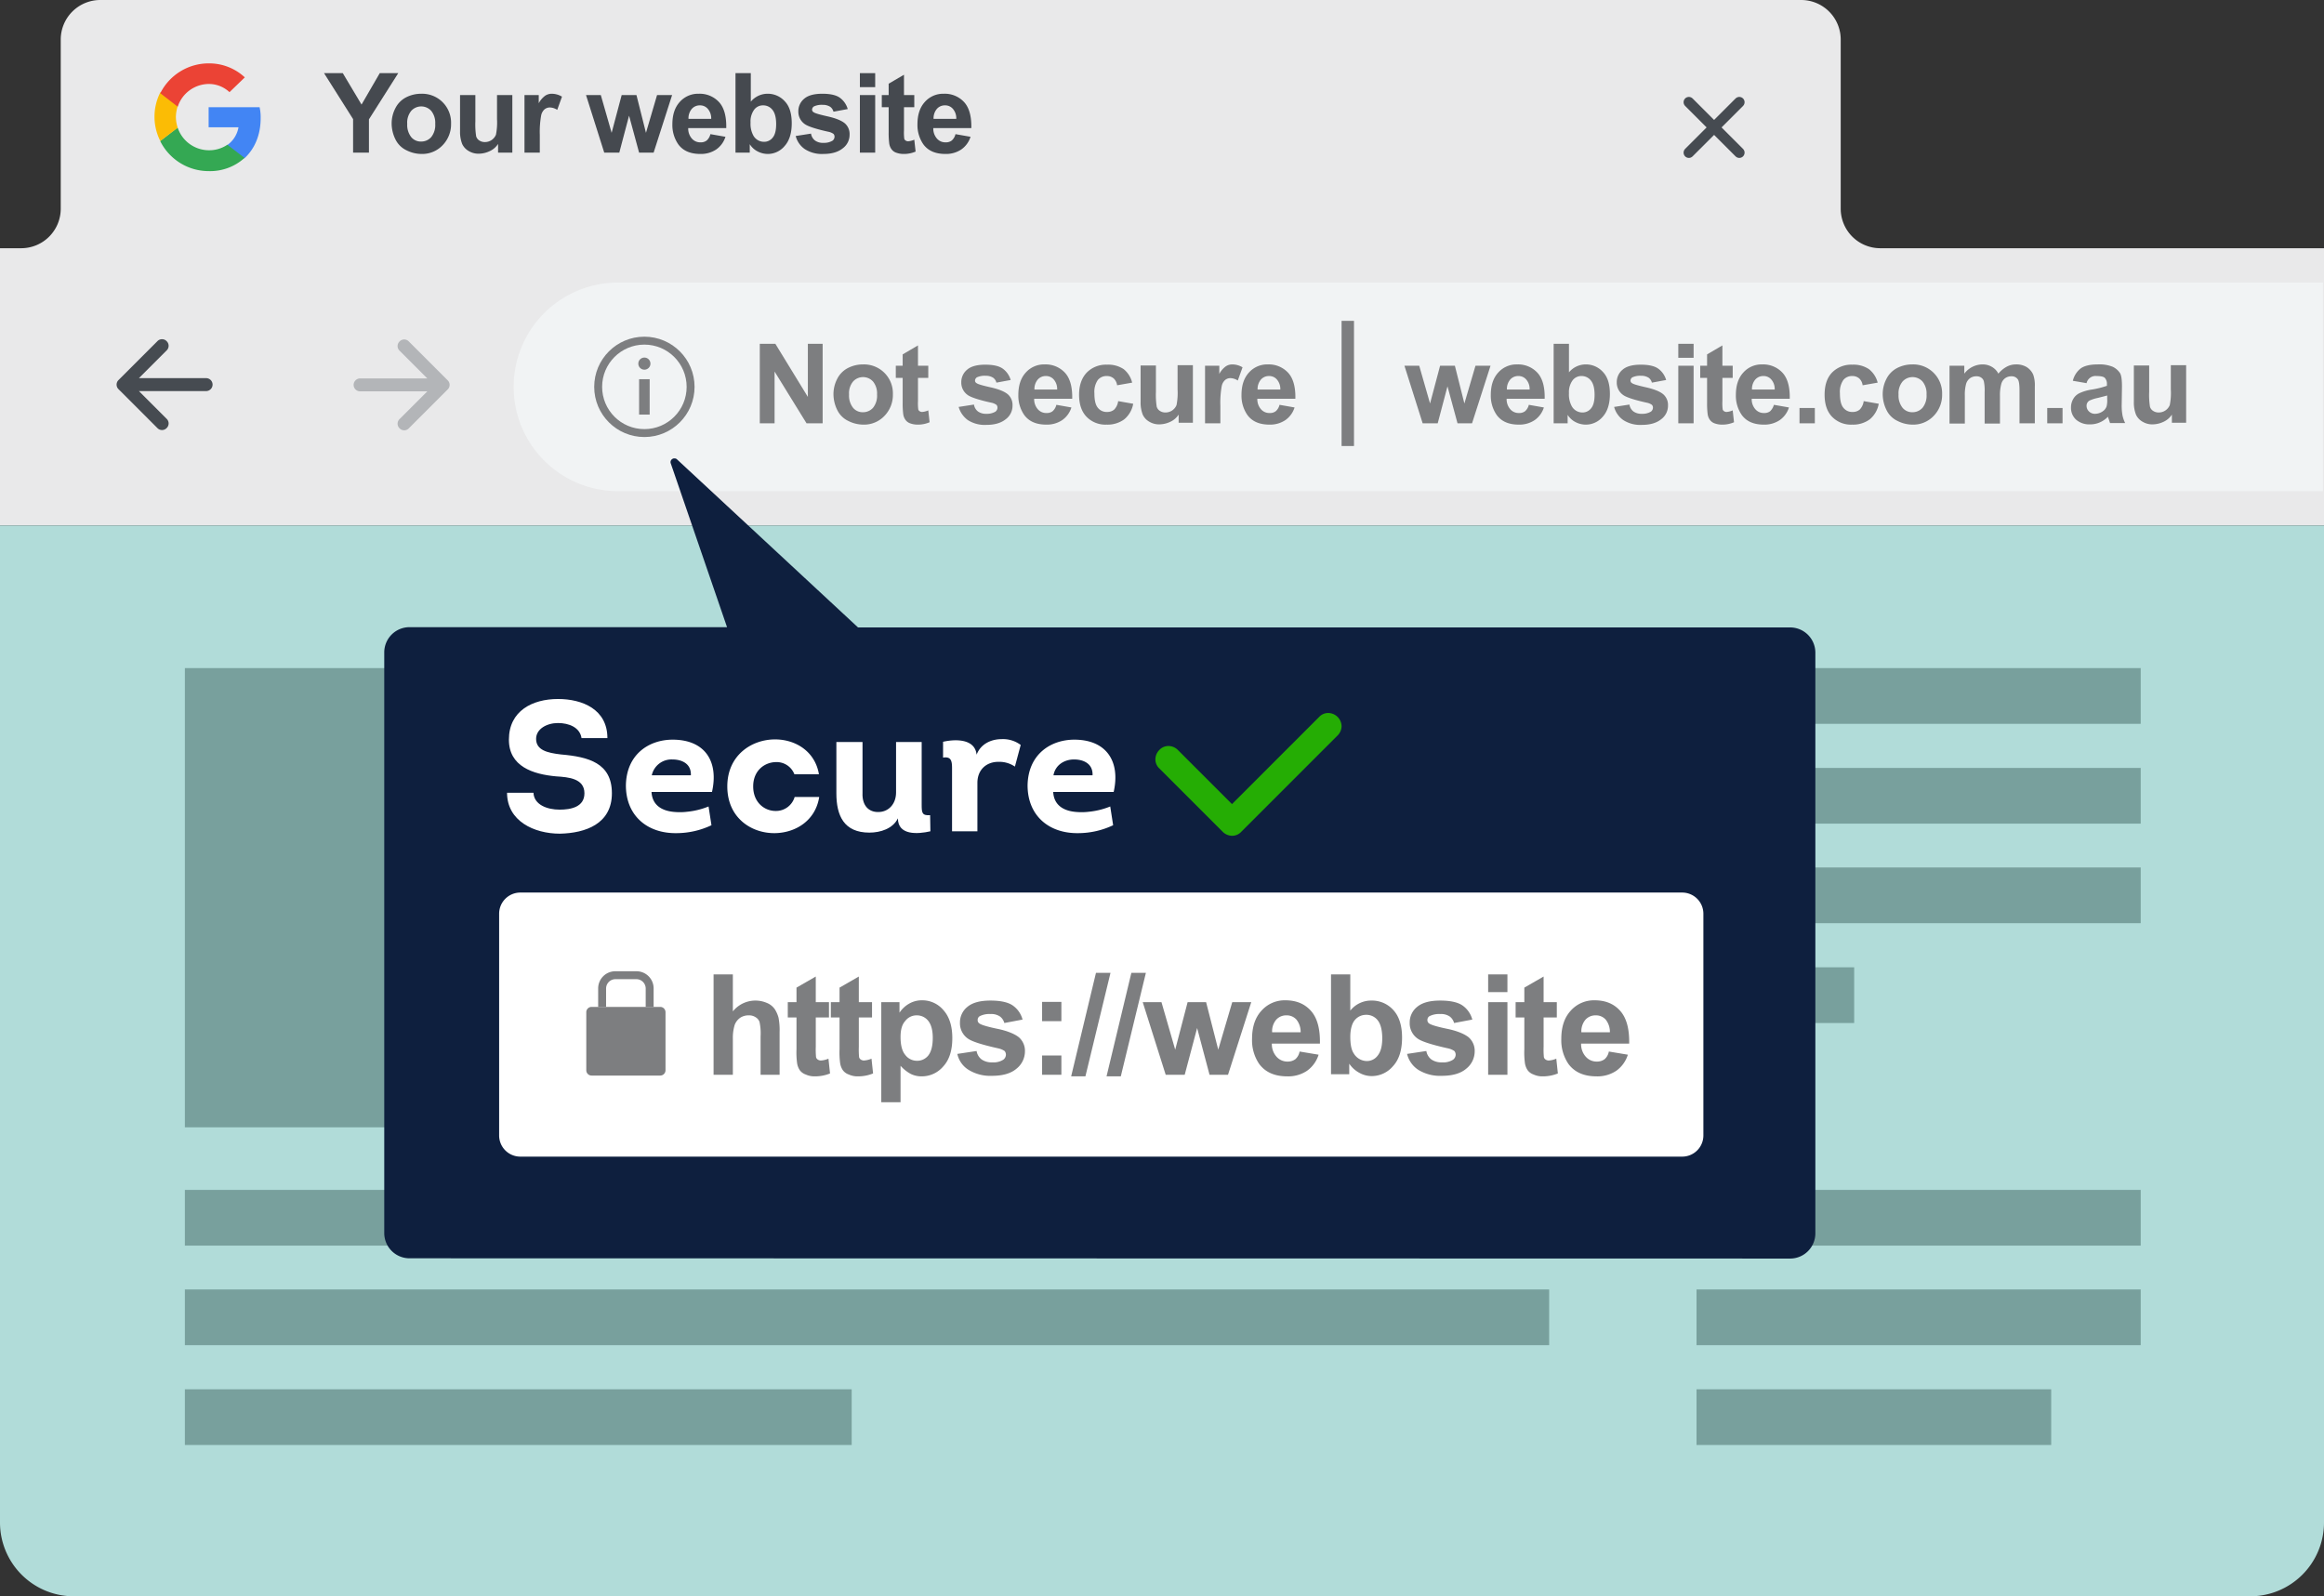
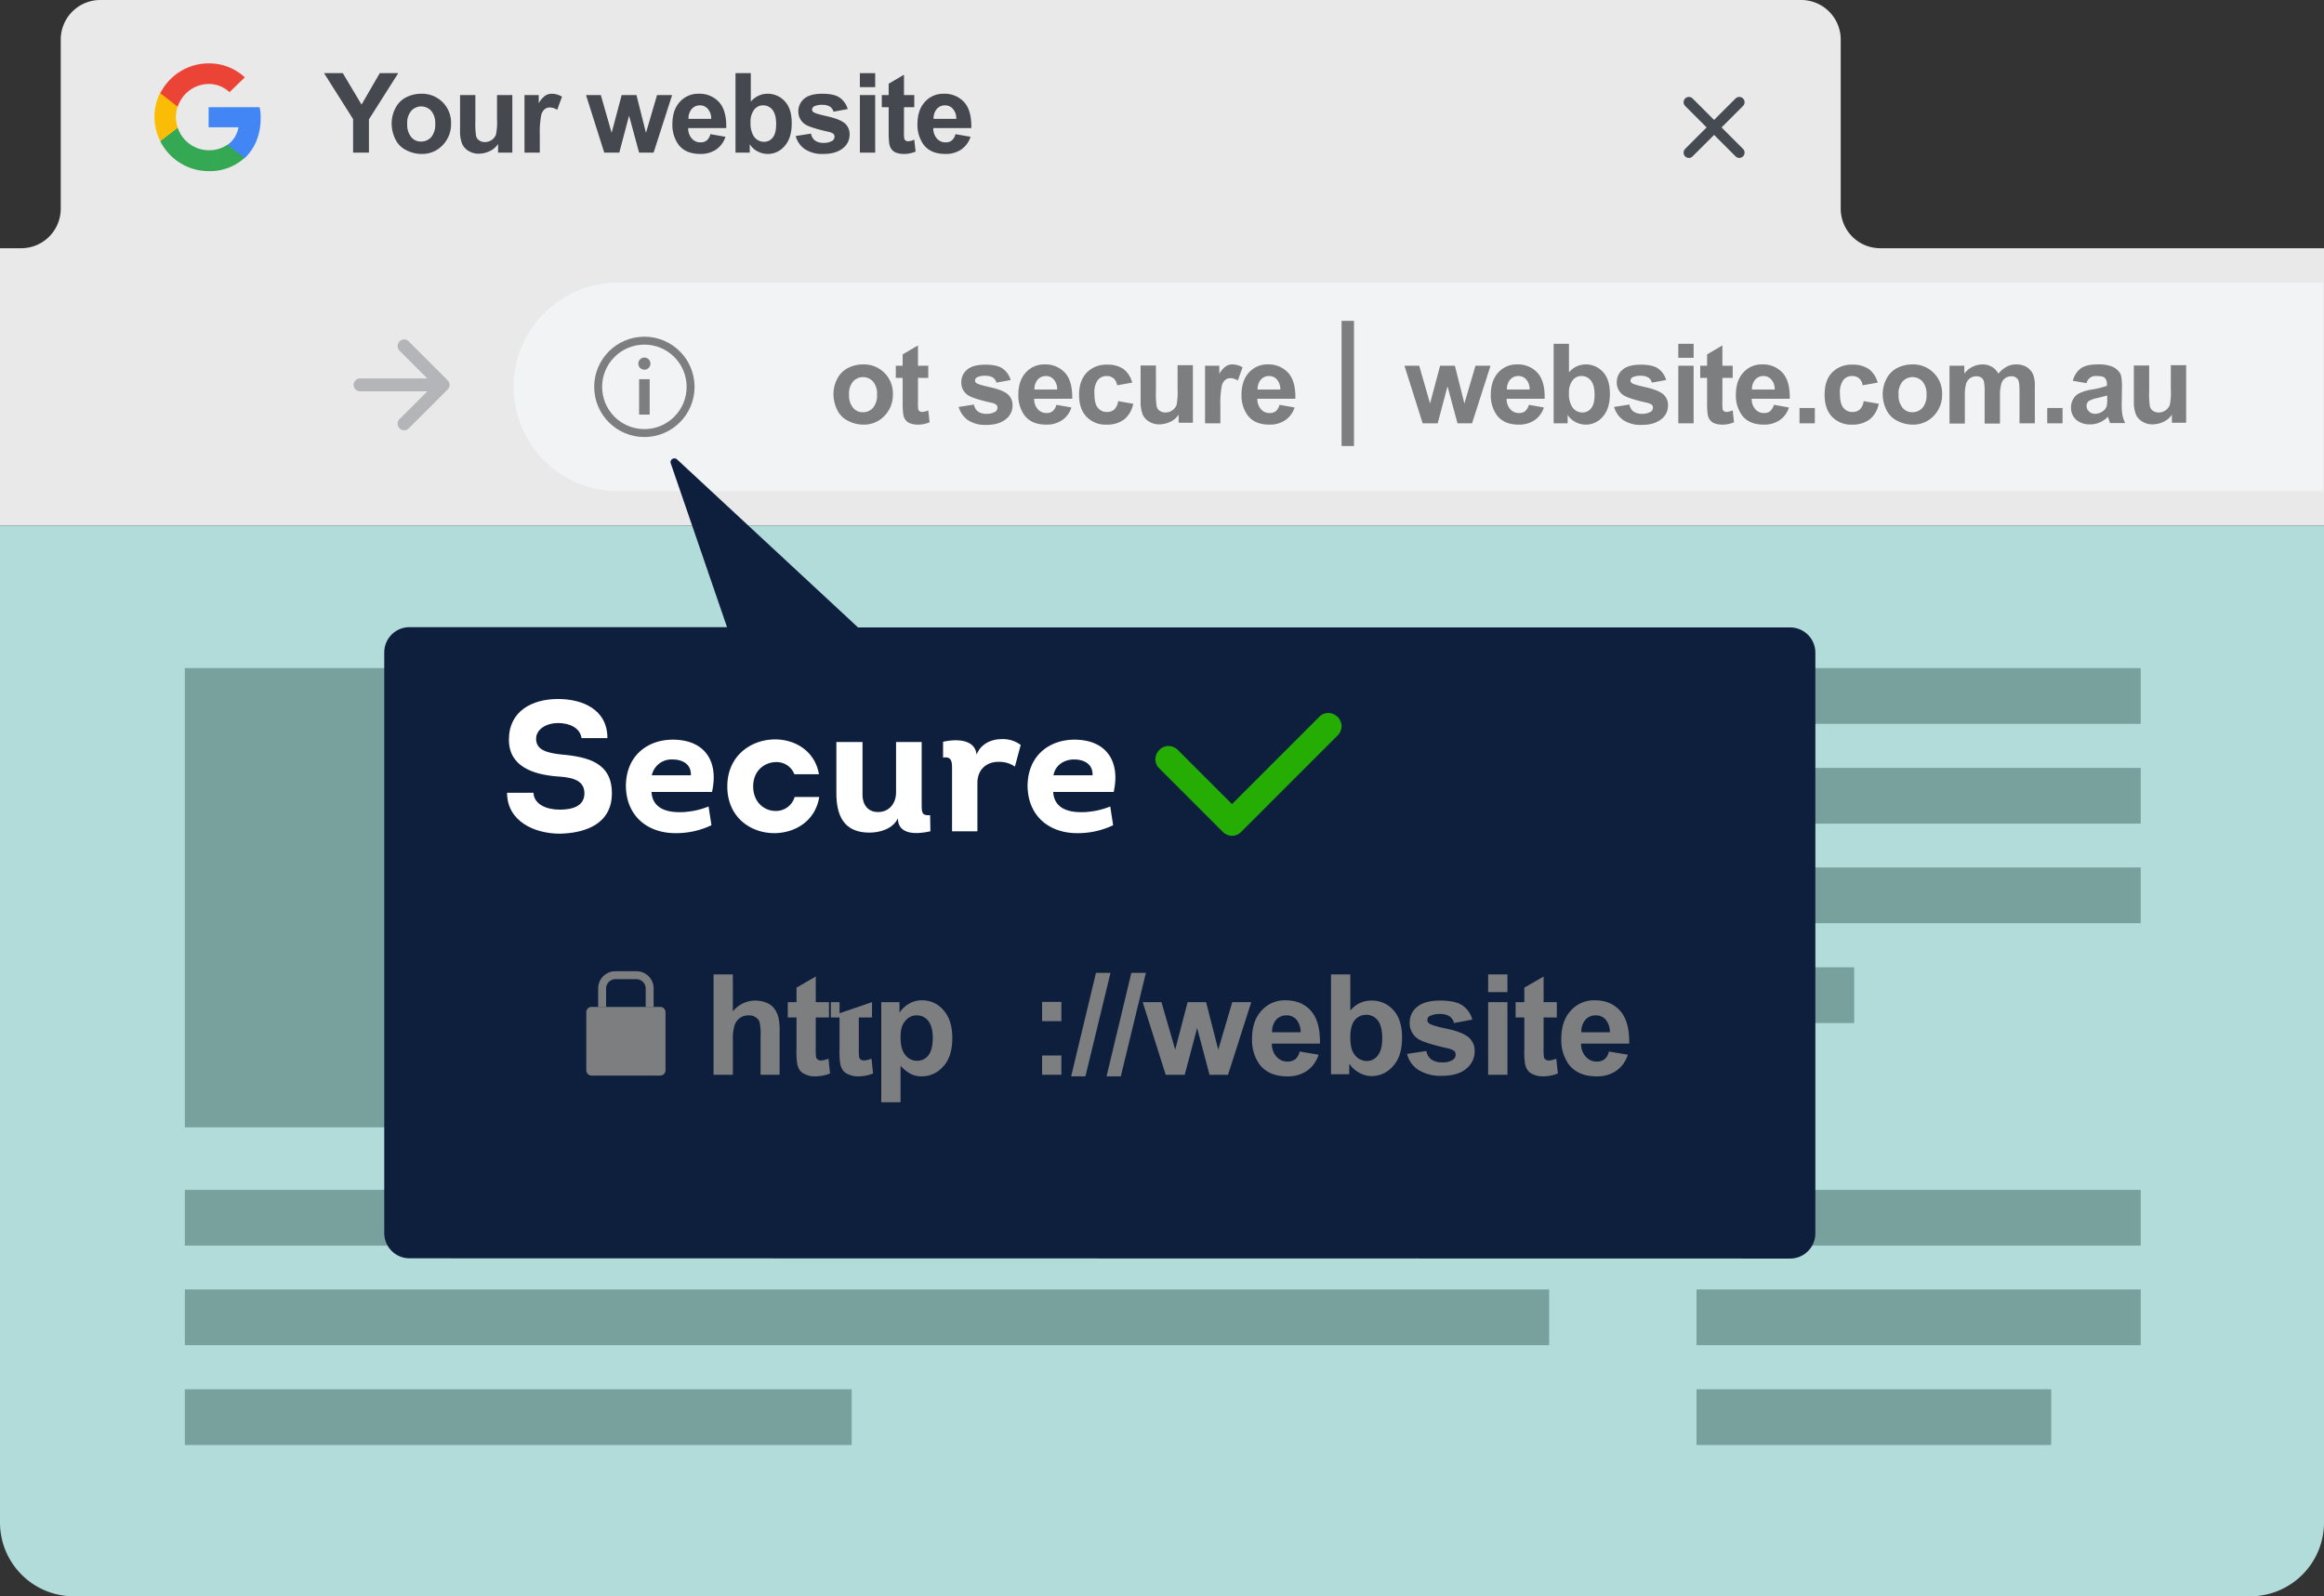
<svg xmlns="http://www.w3.org/2000/svg" id="Layer_1" data-name="Layer 1" viewBox="0 0 880 604.5">
  <rect x="0" y="0" width="880" height="604.5" fill="#333333" stroke="none" />
  <defs>
    <style>.cls-1{fill:#e9e9ea;}.cls-2{fill:#f1f3f4;}.cls-3{fill:#464b51;}.cls-4{fill:#b3b5b8;}.cls-18,.cls-5{fill:none;stroke-miterlimit:10;}.cls-5{stroke:#464b51;stroke-linecap:round;stroke-width:4px;}.cls-6{fill:#4285f4;}.cls-7{fill:#34a853;}.cls-8{fill:#fbbc05;}.cls-9{fill:#eb4335;}.cls-10{fill:#45494f;}.cls-11{fill:#7d7e80;}.cls-12{fill:#b1dcd9;}.cls-13{fill:#78a09d;}.cls-14{fill:#97c8c1;}.cls-15{fill:#0e1f3e;}.cls-16{fill:#fff;}.cls-17{fill:#25ad04;}.cls-18{stroke:#7d7e80;stroke-width:3px;}</style>
  </defs>
  <path class="cls-1" d="M697,79V15A14.98,14.98,0,0,0,682,0H38A14.98,14.98,0,0,0,23,15V79A14.98,14.98,0,0,1,8,94H0V199H880V94H712A14.98,14.98,0,0,1,697,79Z" />
  <path class="cls-2" d="M234,107a39.5,39.5,0,0,0,0,79H879.6V107Z" />
-   <path class="cls-3" d="M78,143.2H52.6l10.5-10.5a2.416,2.416,0,0,0,0-3.5h0a2.416,2.416,0,0,0-3.5,0L44.9,143.9a2.416,2.416,0,0,0,0,3.5l14.7,14.7a2.416,2.416,0,0,0,3.5,0h0a2.416,2.416,0,0,0,0-3.5L52.6,148.1H78a2.476,2.476,0,0,0,2.5-2.5h0A2.456,2.456,0,0,0,78,143.2Z" />
  <path class="cls-4" d="M136.4,148.2h25.4l-10.5,10.5a2.416,2.416,0,0,0,0,3.5h0a2.416,2.416,0,0,0,3.5,0l14.7-14.7a2.416,2.416,0,0,0,0-3.5l-14.7-14.7a2.416,2.416,0,0,0-3.5,0h0a2.416,2.416,0,0,0,0,3.5l10.5,10.5H136.4a2.476,2.476,0,0,0-2.5,2.5h0A2.456,2.456,0,0,0,136.4,148.2Z" />
  <line class="cls-5" x1="658.6" y1="38.7" x2="639.5" y2="57.8" />
  <line class="cls-5" x1="658.6" y1="57.8" x2="639.5" y2="38.7" />
  <path class="cls-6" d="M98.7,44.8a17.617,17.617,0,0,0-.4-4.2H79v7.6H90.3a10.313,10.313,0,0,1-4.2,6.7v.3l6.1,4.7h.4c3.9-3.6,6.1-8.9,6.1-15.1" />
  <path class="cls-7" d="M79,64.8a19.437,19.437,0,0,0,13.6-5l-6.5-5A12.215,12.215,0,0,1,79,56.9a12.507,12.507,0,0,1-11.7-8.5h-.2l-6.3,4.9-.1.2A20.514,20.514,0,0,0,79,64.8" />
  <path class="cls-8" d="M67.3,48.4a13.548,13.548,0,0,1-.7-4.1,14.104,14.104,0,0,1,.7-4.1v-.3l-6.4-5-.2.1a20.336,20.336,0,0,0,0,18.4l6.6-5" />
  <path class="cls-9" d="M79,31.8a11.386,11.386,0,0,1,7.9,3.1l5.8-5.6A19.803,19.803,0,0,0,79,24,20.514,20.514,0,0,0,60.7,35.3l6.6,5.1A12.466,12.466,0,0,1,79,31.8" />
  <path class="cls-10" d="M133.7,57.8V45.1l-11-17.4h7.1l7.1,11.9,6.9-11.9h7L139.7,45.2V57.8Z" />
  <path class="cls-10" d="M148.3,46.6a12.542,12.542,0,0,1,1.4-5.6,9.329,9.329,0,0,1,4-4.1,12.425,12.425,0,0,1,5.8-1.4,10.946,10.946,0,0,1,11.3,11.3,11.398,11.398,0,0,1-3.2,8.2,10.633,10.633,0,0,1-8,3.3,12.631,12.631,0,0,1-5.7-1.4,8.832,8.832,0,0,1-4.1-4A13.628,13.628,0,0,1,148.3,46.6Zm5.9.3a7.465,7.465,0,0,0,1.5,5,4.689,4.689,0,0,0,3.8,1.7,5.007,5.007,0,0,0,3.8-1.7,7.288,7.288,0,0,0,1.5-5,7.181,7.181,0,0,0-1.5-4.9,5.097,5.097,0,0,0-7.6,0A7.009,7.009,0,0,0,154.2,46.9Z" />
  <path class="cls-10" d="M188.6,57.8V54.5a7.361,7.361,0,0,1-3.1,2.7,9.9,9.9,0,0,1-4.1,1,7.086,7.086,0,0,1-3.9-1,5.932,5.932,0,0,1-2.5-2.7,12.605,12.605,0,0,1-.8-4.8V36H180V46a28.776,28.776,0,0,0,.3,5.6,2.76,2.76,0,0,0,1.2,1.6,3.697,3.697,0,0,0,2.1.6,4.486,4.486,0,0,0,4.2-2.8,23.593,23.593,0,0,0,.4-5.9V36H194V57.8Z" />
  <path class="cls-10" d="M204.4,57.8h-5.8V36H204v3.1a8.36,8.36,0,0,1,2.5-2.9,4.514,4.514,0,0,1,2.5-.7,7.579,7.579,0,0,1,3.8,1.1l-1.8,5a5.38,5.38,0,0,0-2.7-.9,3.139,3.139,0,0,0-2.1.7,4.204,4.204,0,0,0-1.3,2.4,35.622,35.622,0,0,0-.5,7.3Z" />
  <path class="cls-10" d="M228.8,57.8,221.9,36h5.6l4.1,14.3L235.4,36H241l3.6,14.3L248.8,36h5.7l-7,21.8H242l-3.8-14-3.7,14Z" />
  <path class="cls-10" d="M269,50.8l5.7,1a9.173,9.173,0,0,1-3.5,4.8,10.364,10.364,0,0,1-6,1.7c-3.8,0-6.6-1.2-8.4-3.7a12.802,12.802,0,0,1-2.2-7.5c0-3.6.9-6.4,2.8-8.5a9.248,9.248,0,0,1,7.2-3.1,9.952,9.952,0,0,1,7.7,3.2c1.9,2.1,2.8,5.4,2.7,9.8H260.6a5.721,5.721,0,0,0,1.4,4,4.18,4.18,0,0,0,3.3,1.4,3.506,3.506,0,0,0,2.3-.7A4.646,4.646,0,0,0,269,50.8Zm.3-5.8a5.441,5.441,0,0,0-1.3-3.8,3.803,3.803,0,0,0-3-1.3,3.95,3.95,0,0,0-3.1,1.4,5.489,5.489,0,0,0-1.2,3.7Z" />
  <path class="cls-10" d="M278.5,57.8V27.7h5.8V38.5a8.243,8.243,0,0,1,6.3-3,8.637,8.637,0,0,1,6.6,2.9c1.8,1.9,2.6,4.7,2.6,8.3,0,3.7-.9,6.6-2.7,8.6a8.292,8.292,0,0,1-6.4,3,8.393,8.393,0,0,1-3.7-.9,7.526,7.526,0,0,1-3.1-2.8v3.2Zm5.7-11.4a9.256,9.256,0,0,0,1.1,5,4.61,4.61,0,0,0,4,2.3,4.067,4.067,0,0,0,3.3-1.6c.9-1.1,1.3-2.8,1.3-5.1,0-2.5-.5-4.3-1.4-5.4a4.404,4.404,0,0,0-3.5-1.7,4.122,4.122,0,0,0-3.4,1.6A7.534,7.534,0,0,0,284.2,46.4Z" />
  <path class="cls-10" d="M301.3,51.5l5.8-.9a4.043,4.043,0,0,0,1.5,2.6,5.075,5.075,0,0,0,3.2.9,6.317,6.317,0,0,0,3.4-.8,1.899,1.899,0,0,0,.8-1.5,1.504,1.504,0,0,0-.4-1.1,4.985,4.985,0,0,0-1.9-.8c-4.6-1-7.6-2-8.8-2.8a5.693,5.693,0,0,1-2.6-4.9,6.061,6.061,0,0,1,2.2-4.8c1.5-1.3,3.8-1.9,6.9-1.9q4.5,0,6.6,1.5a8.033,8.033,0,0,1,3,4.3l-5.4,1a3.278,3.278,0,0,0-1.3-1.9,5.224,5.224,0,0,0-2.8-.7,6.915,6.915,0,0,0-3.3.6,1.525,1.525,0,0,0-.7,1.2,1.1,1.1,0,0,0,.6,1c.5.4,2.3.9,5.4,1.6s5.2,1.6,6.4,2.6a5.372,5.372,0,0,1,1.8,4.3,6.337,6.337,0,0,1-2.5,5.1c-1.7,1.4-4.1,2.2-7.4,2.2a11.886,11.886,0,0,1-7-1.8A8.563,8.563,0,0,1,301.3,51.5Z" />
  <path class="cls-10" d="M325.6,33V27.7h5.8V33Zm0,24.8V36h5.8V57.8Z" />
  <path class="cls-10" d="M346.2,36v4.6h-3.9v8.8a18.828,18.828,0,0,0,.1,3.1,1.157,1.157,0,0,0,.5.7,1.689,1.689,0,0,0,1,.3,7.027,7.027,0,0,0,2.3-.6l.5,4.5a11.105,11.105,0,0,1-4.6.9,8.21,8.21,0,0,1-2.8-.5,3.677,3.677,0,0,1-1.8-1.4,4.808,4.808,0,0,1-.8-2.2,31.283,31.283,0,0,1-.2-4.1V40.6h-2.6V36h2.6V31.7l5.8-3.4V36Z" />
  <path class="cls-10" d="M361.8,50.8l5.7,1a9.173,9.173,0,0,1-3.5,4.8,10.364,10.364,0,0,1-6,1.7c-3.8,0-6.6-1.2-8.4-3.7a12.802,12.802,0,0,1-2.2-7.5c0-3.6.9-6.4,2.8-8.5a9.248,9.248,0,0,1,7.2-3.1,9.952,9.952,0,0,1,7.7,3.2c1.9,2.1,2.8,5.4,2.7,9.8H353.4a5.721,5.721,0,0,0,1.4,4,4.18,4.18,0,0,0,3.3,1.4,3.506,3.506,0,0,0,2.3-.7A4.646,4.646,0,0,0,361.8,50.8Zm.3-5.8a5.441,5.441,0,0,0-1.3-3.8,3.803,3.803,0,0,0-3-1.3,3.95,3.95,0,0,0-3.1,1.4,5.489,5.489,0,0,0-1.2,3.7Z" />
-   <path class="cls-11" d="M287.7,160.3V130.2h5.9l12.3,20.1V130.2h5.6v30.1h-6.1l-12.1-19.6v19.6Z" />
  <path class="cls-11" d="M315.6,149.1a12.542,12.542,0,0,1,1.4-5.6,9.33,9.33,0,0,1,4-4.1,12.425,12.425,0,0,1,5.8-1.4,10.946,10.946,0,0,1,11.3,11.3,11.398,11.398,0,0,1-3.2,8.2,10.633,10.633,0,0,1-8,3.3,12.631,12.631,0,0,1-5.7-1.4,8.832,8.832,0,0,1-4.1-4A13.628,13.628,0,0,1,315.6,149.1Zm5.9.3a7.465,7.465,0,0,0,1.5,5,4.689,4.689,0,0,0,3.8,1.7,5.007,5.007,0,0,0,3.8-1.7,7.288,7.288,0,0,0,1.5-5,7.181,7.181,0,0,0-1.5-4.9,5.097,5.097,0,0,0-7.6,0A7.009,7.009,0,0,0,321.5,149.4Z" />
  <path class="cls-11" d="M351.5,138.5v4.6h-3.9v8.8a18.828,18.828,0,0,0,.1,3.1,1.157,1.157,0,0,0,.5.7,1.689,1.689,0,0,0,1,.3,7.027,7.027,0,0,0,2.3-.6l.5,4.5a11.105,11.105,0,0,1-4.6.9,8.21,8.21,0,0,1-2.8-.5,3.677,3.677,0,0,1-1.8-1.4,4.808,4.808,0,0,1-.8-2.2,31.281,31.281,0,0,1-.2-4.1v-9.5h-2.6v-4.6h2.6v-4.3l5.8-3.4v7.7Z" />
  <path class="cls-11" d="M363,154.1l5.8-.9a4.043,4.043,0,0,0,1.5,2.6,5.075,5.075,0,0,0,3.2.9,6.317,6.317,0,0,0,3.4-.8,1.899,1.899,0,0,0,.8-1.5,1.504,1.504,0,0,0-.4-1.1,4.985,4.985,0,0,0-1.9-.8c-4.6-1-7.6-2-8.8-2.8a5.693,5.693,0,0,1-2.6-4.9,6.061,6.061,0,0,1,2.2-4.8c1.5-1.3,3.8-1.9,6.9-1.9q4.5,0,6.6,1.5a8.032,8.032,0,0,1,3,4.3l-5.4,1A3.278,3.278,0,0,0,376,143a5.224,5.224,0,0,0-2.8-.7,6.915,6.915,0,0,0-3.3.6,1.525,1.525,0,0,0-.7,1.2,1.1,1.1,0,0,0,.6,1c.5.4,2.3.9,5.4,1.6s5.2,1.6,6.4,2.6a5.372,5.372,0,0,1,1.8,4.3,6.337,6.337,0,0,1-2.5,5.1c-1.7,1.4-4.1,2.2-7.4,2.2a11.887,11.887,0,0,1-7-1.8A9.385,9.385,0,0,1,363,154.1Z" />
  <path class="cls-11" d="M400,153.3l5.7,1a9.173,9.173,0,0,1-3.5,4.8,10.364,10.364,0,0,1-6,1.7c-3.8,0-6.6-1.2-8.4-3.7a12.802,12.802,0,0,1-2.2-7.5c0-3.6.9-6.4,2.8-8.5a9.248,9.248,0,0,1,7.2-3.1,9.952,9.952,0,0,1,7.7,3.2c1.9,2.1,2.8,5.4,2.7,9.8H391.6a5.721,5.721,0,0,0,1.4,4,4.18,4.18,0,0,0,3.3,1.4,3.506,3.506,0,0,0,2.3-.7A4.646,4.646,0,0,0,400,153.3Zm.3-5.8a5.441,5.441,0,0,0-1.3-3.8,3.803,3.803,0,0,0-3-1.3,3.95,3.95,0,0,0-3.1,1.4,5.489,5.489,0,0,0-1.2,3.7l8.6,0Z" />
  <path class="cls-11" d="M428.7,144.9l-5.7,1a4.311,4.311,0,0,0-1.3-2.6,3.916,3.916,0,0,0-2.6-.9,4.192,4.192,0,0,0-3.4,1.5,7.899,7.899,0,0,0-1.3,5c0,2.6.4,4.4,1.3,5.5a4.183,4.183,0,0,0,3.5,1.6,4.002,4.002,0,0,0,2.7-.9,5.634,5.634,0,0,0,1.5-3.2l5.7,1a9.911,9.911,0,0,1-3.4,5.9,10.684,10.684,0,0,1-6.7,2,9.941,9.941,0,0,1-7.6-3c-1.9-2-2.8-4.8-2.8-8.3,0-3.6,1-6.4,2.9-8.4a10.167,10.167,0,0,1,7.7-3,10.484,10.484,0,0,1,6.3,1.7A9.385,9.385,0,0,1,428.7,144.9Z" />
  <path class="cls-11" d="M446.3,160.3V157a7.361,7.361,0,0,1-3.1,2.7,9.9,9.9,0,0,1-4.1,1,7.086,7.086,0,0,1-3.9-1,5.932,5.932,0,0,1-2.5-2.7,12.605,12.605,0,0,1-.8-4.8V138.4h5.8v10a28.774,28.774,0,0,0,.3,5.6,2.76,2.76,0,0,0,1.2,1.6,3.697,3.697,0,0,0,2.1.6,4.486,4.486,0,0,0,4.2-2.8,23.594,23.594,0,0,0,.4-5.9v-9.2h5.8v21.8h-5.4v.2Z" />
  <path class="cls-11" d="M462.1,160.3h-5.8V138.5h5.4v3.1a8.361,8.361,0,0,1,2.5-2.9,4.513,4.513,0,0,1,2.5-.7,7.579,7.579,0,0,1,3.8,1.1l-1.8,5a5.38,5.38,0,0,0-2.7-.9,3.139,3.139,0,0,0-2.1.7,4.204,4.204,0,0,0-1.3,2.4,35.622,35.622,0,0,0-.5,7.3L462.1,160.3Z" />
  <path class="cls-11" d="M484.5,153.3l5.7,1a9.173,9.173,0,0,1-3.5,4.8,10.364,10.364,0,0,1-6,1.7c-3.8,0-6.6-1.2-8.4-3.7a12.802,12.802,0,0,1-2.2-7.5c0-3.6.9-6.4,2.8-8.5a9.248,9.248,0,0,1,7.2-3.1,9.952,9.952,0,0,1,7.7,3.2c1.9,2.1,2.8,5.4,2.7,9.8H476.1a5.721,5.721,0,0,0,1.4,4,4.18,4.18,0,0,0,3.3,1.4,3.506,3.506,0,0,0,2.3-.7A4.646,4.646,0,0,0,484.5,153.3Zm.3-5.8a5.441,5.441,0,0,0-1.3-3.8,3.803,3.803,0,0,0-3-1.3,3.95,3.95,0,0,0-3.1,1.4,5.489,5.489,0,0,0-1.2,3.7l8.6,0Z" />
  <path class="cls-11" d="M538.7,160.3l-6.9-21.8h5.6l4.1,14.3,3.8-14.3h5.6l3.6,14.3,4.2-14.3h5.7l-7,21.8h-5.5l-3.8-14-3.7,14Z" />
  <path class="cls-11" d="M578.9,153.3l5.7,1a9.173,9.173,0,0,1-3.5,4.8,10.364,10.364,0,0,1-6,1.7c-3.8,0-6.6-1.2-8.4-3.7a12.802,12.802,0,0,1-2.2-7.5c0-3.6.9-6.4,2.8-8.5a9.248,9.248,0,0,1,7.2-3.1,9.952,9.952,0,0,1,7.7,3.2c1.9,2.1,2.8,5.4,2.7,9.8H570.5a5.721,5.721,0,0,0,1.4,4,4.18,4.18,0,0,0,3.3,1.4,3.506,3.506,0,0,0,2.3-.7A4.646,4.646,0,0,0,578.9,153.3Zm.3-5.8a5.441,5.441,0,0,0-1.3-3.8,3.803,3.803,0,0,0-3-1.3,3.95,3.95,0,0,0-3.1,1.4,5.489,5.489,0,0,0-1.2,3.7l8.6,0Z" />
  <path class="cls-11" d="M588.3,160.3V130.2h5.8V141a8.243,8.243,0,0,1,6.3-3,8.637,8.637,0,0,1,6.6,2.9c1.8,1.9,2.6,4.7,2.6,8.3,0,3.7-.9,6.6-2.7,8.6a8.374,8.374,0,0,1-10.2,2.1,7.526,7.526,0,0,1-3.1-2.8v3.2Zm5.8-11.4a9.257,9.257,0,0,0,1.1,5,4.61,4.61,0,0,0,4,2.3,4.067,4.067,0,0,0,3.3-1.6c.9-1.1,1.3-2.8,1.3-5.1,0-2.5-.5-4.3-1.4-5.4a4.404,4.404,0,0,0-3.5-1.7,4.122,4.122,0,0,0-3.4,1.6A7.534,7.534,0,0,0,594.1,148.9Z" />
  <path class="cls-11" d="M611.2,154.1l5.8-.9a4.043,4.043,0,0,0,1.5,2.6,5.075,5.075,0,0,0,3.2.9,6.317,6.317,0,0,0,3.4-.8,1.899,1.899,0,0,0,.8-1.5,1.504,1.504,0,0,0-.4-1.1,4.985,4.985,0,0,0-1.9-.8c-4.6-1-7.6-2-8.8-2.8a5.693,5.693,0,0,1-2.6-4.9,6.061,6.061,0,0,1,2.2-4.8c1.5-1.3,3.8-1.9,6.9-1.9q4.5,0,6.6,1.5a8.032,8.032,0,0,1,3,4.3l-5.4,1a3.278,3.278,0,0,0-1.3-1.9,5.224,5.224,0,0,0-2.8-.7,6.915,6.915,0,0,0-3.3.6,1.525,1.525,0,0,0-.7,1.2,1.1,1.1,0,0,0,.6,1c.5.4,2.3.9,5.4,1.6s5.2,1.6,6.4,2.6a5.372,5.372,0,0,1,1.8,4.3,6.337,6.337,0,0,1-2.5,5.1c-1.7,1.4-4.1,2.2-7.4,2.2a11.887,11.887,0,0,1-7-1.8A8.882,8.882,0,0,1,611.2,154.1Z" />
  <path class="cls-11" d="M635.5,135.5v-5.3h5.8v5.3Zm0,24.8V138.5h5.8v21.8Z" />
  <path class="cls-11" d="M656.1,138.5v4.6h-3.9v8.8a18.832,18.832,0,0,0,.1,3.1,1.157,1.157,0,0,0,.5.7,1.689,1.689,0,0,0,1,.3,7.027,7.027,0,0,0,2.3-.6l.5,4.5a11.105,11.105,0,0,1-4.6.9,8.21,8.21,0,0,1-2.8-.5,3.677,3.677,0,0,1-1.8-1.4,4.808,4.808,0,0,1-.8-2.2,31.286,31.286,0,0,1-.2-4.1v-9.5h-2.6v-4.6h2.6v-4.3l5.8-3.4v7.7Z" />
  <path class="cls-11" d="M671.7,153.3l5.7,1a9.173,9.173,0,0,1-3.5,4.8,10.364,10.364,0,0,1-6,1.7c-3.8,0-6.6-1.2-8.4-3.7a12.802,12.802,0,0,1-2.2-7.5c0-3.6.9-6.4,2.8-8.5a9.248,9.248,0,0,1,7.2-3.1,9.952,9.952,0,0,1,7.7,3.2c1.9,2.1,2.8,5.4,2.7,9.8H663.3a5.721,5.721,0,0,0,1.4,4,4.18,4.18,0,0,0,3.3,1.4,3.506,3.506,0,0,0,2.3-.7A5.44,5.44,0,0,0,671.7,153.3Zm.3-5.8a5.441,5.441,0,0,0-1.3-3.8,3.803,3.803,0,0,0-3-1.3,3.95,3.95,0,0,0-3.1,1.4,5.489,5.489,0,0,0-1.2,3.7l8.6,0Z" />
  <path class="cls-11" d="M681.4,160.3v-5.8h5.8v5.8Z" />
  <path class="cls-11" d="M711,144.9l-5.7,1a4.311,4.311,0,0,0-1.3-2.6,3.916,3.916,0,0,0-2.6-.9,4.192,4.192,0,0,0-3.4,1.5,7.899,7.899,0,0,0-1.3,5c0,2.6.4,4.4,1.3,5.5a4.183,4.183,0,0,0,3.5,1.6,4.002,4.002,0,0,0,2.7-.9,5.634,5.634,0,0,0,1.5-3.2l5.7,1a9.911,9.911,0,0,1-3.4,5.9,10.684,10.684,0,0,1-6.7,2,9.941,9.941,0,0,1-7.6-3c-1.9-2-2.8-4.8-2.8-8.3,0-3.6.9-6.4,2.8-8.4a10.167,10.167,0,0,1,7.7-3,10.484,10.484,0,0,1,6.3,1.7A9.497,9.497,0,0,1,711,144.9Z" />
  <path class="cls-11" d="M712.9,149.1a12.542,12.542,0,0,1,1.4-5.6,9.33,9.33,0,0,1,4-4.1,12.426,12.426,0,0,1,5.8-1.4,10.946,10.946,0,0,1,11.3,11.3,11.398,11.398,0,0,1-3.2,8.2,10.633,10.633,0,0,1-8,3.3,12.631,12.631,0,0,1-5.7-1.4,8.832,8.832,0,0,1-4.1-4A13.628,13.628,0,0,1,712.9,149.1Zm6,.3a7.465,7.465,0,0,0,1.5,5,4.689,4.689,0,0,0,3.8,1.7,5.007,5.007,0,0,0,3.8-1.7,7.288,7.288,0,0,0,1.5-5,7.181,7.181,0,0,0-1.5-4.9,5.097,5.097,0,0,0-7.6,0A7.009,7.009,0,0,0,718.9,149.4Z" />
  <path class="cls-11" d="M738.5,138.5h5.3v3a8.673,8.673,0,0,1,6.8-3.5,6.871,6.871,0,0,1,3.6.9,6.284,6.284,0,0,1,2.5,2.6,10.479,10.479,0,0,1,3.1-2.6,7.296,7.296,0,0,1,3.5-.9,7.561,7.561,0,0,1,4.1,1,6.483,6.483,0,0,1,2.5,2.9,12.051,12.051,0,0,1,.6,4.5v13.9h-5.8V147.9q0-3.3-.6-4.2a2.791,2.791,0,0,0-2.5-1.2,3.891,3.891,0,0,0-2.3.7,3.965,3.965,0,0,0-1.5,2.2,16.381,16.381,0,0,0-.5,4.5v10.5h-5.8V148.5a16.97,16.97,0,0,0-.3-4.1,2.434,2.434,0,0,0-1-1.4,2.969,2.969,0,0,0-1.8-.5,3.986,3.986,0,0,0-2.4.7,4.08,4.08,0,0,0-1.5,2.1,15.368,15.368,0,0,0-.5,4.5v10.6h-5.8V138.5H738.5Z" />
  <path class="cls-11" d="M775.2,160.3v-5.8H781v5.8Z" />
  <path class="cls-11" d="M790.1,145.1l-5.2-.9a8.387,8.387,0,0,1,3-4.7c1.4-1,3.6-1.5,6.4-1.5a13.464,13.464,0,0,1,5.7.9,6.887,6.887,0,0,1,2.7,2.3c.6.9.8,2.7.8,5.2l-.1,6.7a21.213,21.213,0,0,0,.3,4.2,12.516,12.516,0,0,0,1,2.9H799c-.2-.4-.3-1-.6-1.7a4.079,4.079,0,0,1-.2-.7A9.662,9.662,0,0,1,795,160a8.888,8.888,0,0,1-3.6.7,7.566,7.566,0,0,1-5.3-1.8,6.039,6.039,0,0,1-1.9-4.6,6.294,6.294,0,0,1,.9-3.3,5.371,5.371,0,0,1,2.5-2.2,17.222,17.222,0,0,1,4.6-1.3,33.626,33.626,0,0,0,5.6-1.4v-.6a3.293,3.293,0,0,0-.8-2.4c-.5-.5-1.6-.7-3.1-.7a3.465,3.465,0,0,0-3.8,2.7Zm7.7,4.7c-.7.2-1.9.5-3.5.9a13.735,13.735,0,0,0-3.1,1,2.21,2.21,0,0,0-1.1,2,2.878,2.878,0,0,0,.9,2.1,3.168,3.168,0,0,0,2.3.9,5.131,5.131,0,0,0,3-1,3.654,3.654,0,0,0,1.4-1.9,9.463,9.463,0,0,0,.2-2.8v-1.2Z" />
  <path class="cls-11" d="M822.4,160.3V157a7.361,7.361,0,0,1-3.1,2.7,9.9,9.9,0,0,1-4.1,1,7.086,7.086,0,0,1-3.9-1,5.932,5.932,0,0,1-2.5-2.7,12.605,12.605,0,0,1-.8-4.8V138.4h5.8v10a28.773,28.773,0,0,0,.3,5.6,2.76,2.76,0,0,0,1.2,1.6,3.697,3.697,0,0,0,2.1.6,4.486,4.486,0,0,0,4.2-2.8,23.594,23.594,0,0,0,.4-5.9v-9.2h5.8v21.8h-5.4v.2Z" />
  <rect class="cls-11" x="508" y="121.5" width="4.7" height="47.4" />
  <path class="cls-12" d="M852,604.5H28a27.954,27.954,0,0,1-28-28V199H880V576.5A27.954,27.954,0,0,1,852,604.5Z" />
  <rect class="cls-13" x="70" y="253" width="239.5" height="173.9" />
  <rect class="cls-14" x="334.5" y="253" width="252.5" height="21.1" />
  <rect class="cls-14" x="334.5" y="290.8" width="252.5" height="21.1" />
  <rect class="cls-14" x="334.5" y="328.5" width="252.5" height="21.1" />
  <rect class="cls-14" x="334.5" y="366.3" width="177.9" height="21.1" />
  <rect class="cls-13" x="70" y="450.6" width="516.6" height="21.1" />
  <rect class="cls-13" x="70" y="488.3" width="516.6" height="21.1" />
  <rect class="cls-13" x="70" y="526.1" width="252.5" height="21.1" />
  <rect class="cls-13" x="642.4" y="253" width="168.2" height="21.1" />
  <rect class="cls-13" x="642.4" y="290.8" width="168.2" height="21.1" />
  <rect class="cls-13" x="642.4" y="328.5" width="168.2" height="21.1" />
  <rect class="cls-13" x="642.4" y="366.3" width="59.7" height="21.1" />
  <rect class="cls-13" x="642.4" y="450.6" width="168.2" height="21.1" />
  <rect class="cls-13" x="642.4" y="488.3" width="168.2" height="21.1" />
  <rect class="cls-13" x="642.4" y="526.1" width="134.3" height="21.1" />
  <path class="cls-15" d="M155,476.5a9.56,9.56,0,0,1-9.5-9.5V247a9.56,9.56,0,0,1,9.5-9.5H275.3l-21.3-62a1.385,1.385,0,0,1,.6-1.7,1.202,1.202,0,0,1,.8-.2,1.284,1.284,0,0,1,1,.4l68.5,63.6h353a9.56,9.56,0,0,1,9.5,9.5v220a9.56,9.56,0,0,1-9.5,9.5L155,476.5Z" />
-   <path class="cls-16" d="M637,438H197a8.024,8.024,0,0,1-8-8V346a8.024,8.024,0,0,1,8-8H637a8.024,8.024,0,0,1,8,8v84A8.024,8.024,0,0,1,637,438Z" />
  <path class="cls-16" d="M202,300.2c.2,4.5,5.1,6.4,9.9,6.4,4.3,0,9.4-1,9.4-6.2,0-5.6-6-6.1-10.7-6.4-8.9-.8-17.9-3.8-17.9-13.9,0-10.9,8.9-15.4,18.6-15.4,9.2,0,18.7,3.9,18.7,14.8h-9.8c-.6-4-4.7-5.7-8.9-5.7s-8.3,2.2-8.3,6c0,4.3,4.3,5.3,9.4,5.9,10.4.9,19.3,3.2,19.3,14.7,0,11.6-10,15.1-19.7,15.3-9.8,0-20-4.8-20-15.5l10,0Z" />
  <path class="cls-16" d="M269.6,299.9H246.7c.3,5.3,4.3,7.3,9,7.6a22.731,22.731,0,0,0,4.5-.1,29.093,29.093,0,0,0,8.1-2l1.1,7.1a31.027,31.027,0,0,1-13.1,3c-11.3.2-19.3-6.7-19.3-18.1.2-11.8,8.8-17.3,17.7-17.3C267,280.1,272.2,288.4,269.6,299.9Zm-22.8-6.3h14.8c.2-4.4-3.4-6-7-6A7.626,7.626,0,0,0,246.8,293.6Z" />
  <path class="cls-16" d="M300.8,293.2a7.195,7.195,0,0,0-7.1-4.6c-4.2.1-8.5,3.2-8.5,9.2,0,6.1,4.3,9.3,8.5,9.3a7.36,7.36,0,0,0,7.2-5.3h9.3c-1.4,9-9,13.6-16.8,13.7-8.9.1-18-5.8-18-17.7,0-11.8,9.2-17.8,18.1-17.8,7.6,0,15.1,4.4,16.6,13.2l-9.3,0Z" />
  <path class="cls-16" d="M349,281v23.6c0,3.2.1,4.3,3.2,4.1l.1,6.1c-4.8,1.1-12.3,1.6-12.3-4.9-1.9,3.9-6.6,5.4-10.8,5.4-9.7,0-12.5-6.5-12.5-14.9V281h9.9v19.3c-.2,4.8,2.4,7.2,5.8,7.2,3.9.1,6.9-2.9,6.9-7.4V281Z" />
  <path class="cls-16" d="M379.3,279.9a11.213,11.213,0,0,1,7.2,2.2l-2.2,8.2a10.472,10.472,0,0,0-6.3-1.8c-4.3,0-7.9,2.8-7.9,8v18.3h-9.6V291c0-2.8-.3-4.6-3.4-4.1v-6c4.9-1.1,12.1-1.1,12.7,4.9C371.3,281.8,375.2,279.9,379.3,279.9Z" />
  <path class="cls-16" d="M421.7,299.9H398.8c.3,5.3,4.3,7.3,9,7.6a22.731,22.731,0,0,0,4.5-.1,29.092,29.092,0,0,0,8.1-2l1.1,7.1a31.026,31.026,0,0,1-13.1,3c-11.3.2-19.3-6.7-19.3-18.1.2-11.8,8.8-17.3,17.7-17.3C419,280.1,424.3,288.4,421.7,299.9Zm-22.8-6.3h14.8c.2-4.4-3.4-6-7-6C403,287.6,399.6,289.7,398.9,293.6Z" />
  <path class="cls-11" d="M250,381.3H224a2.006,2.006,0,0,0-2,2v22a2.006,2.006,0,0,0,2,2h26a2.006,2.006,0,0,0,2-2v-22A2.006,2.006,0,0,0,250,381.3Z" />
  <path class="cls-11" d="M229.5,374.3a3.543,3.543,0,0,1,3.5-3.5h8a3.543,3.543,0,0,1,3.5,3.5v7h3v-7a6.487,6.487,0,0,0-6.5-6.5h-8a6.487,6.487,0,0,0-6.5,6.5v7h3Z" />
  <path class="cls-17" d="M466.5,315a3.946,3.946,0,0,1-2.5-1l-24-24a3.317,3.317,0,0,1-1-2.5,3.74,3.74,0,0,1,1-2.5,3.317,3.317,0,0,1,2.5-1,3.74,3.74,0,0,1,2.5,1l21.5,21.5,34-34a3.317,3.317,0,0,1,2.5-1,3.74,3.74,0,0,1,2.5,1,3.317,3.317,0,0,1,1,2.5,3.74,3.74,0,0,1-1,2.5L469,314A3.946,3.946,0,0,1,466.5,315Z" />
  <path class="cls-17" d="M503,273a1.974,1.974,0,0,1,1.4.6,1.933,1.933,0,0,1,0,2.8l-36.5,36.5a1.933,1.933,0,0,1-2.8,0l-24-24a1.933,1.933,0,0,1,0-2.8,1.933,1.933,0,0,1,2.8,0l22.6,22.6,35.1-35.1a1.974,1.974,0,0,1,1.4-.6m0-3a4.691,4.691,0,0,0-3.5,1.5l-33,33L446,284a5.093,5.093,0,0,0-3.5-1.5A4.691,4.691,0,0,0,439,284a5.092,5.092,0,0,0-1.5,3.5A4.691,4.691,0,0,0,439,291l24,24a5.093,5.093,0,0,0,3.5,1.5A4.691,4.691,0,0,0,470,315l36.5-36.5A5.092,5.092,0,0,0,508,275a5.127,5.127,0,0,0-5-5Z" />
  <path class="cls-11" d="M277.5,369v14a10.96,10.96,0,0,1,12.9-3.2,6.683,6.683,0,0,1,3,2.4,11.519,11.519,0,0,1,1.4,3.2,25.065,25.065,0,0,1,.4,5.5V407H288V392.5a20.766,20.766,0,0,0-.4-5.5,3.353,3.353,0,0,0-1.5-1.8,4.406,4.406,0,0,0-2.6-.7,5.71,5.71,0,0,0-3.2.9,5.816,5.816,0,0,0-2.1,2.7,16.63,16.63,0,0,0-.7,5.2V407h-7.3V369Z" />
  <path class="cls-11" d="M313.9,379.5v5.8h-5v11.1a30.612,30.612,0,0,0,.1,3.9,1.456,1.456,0,0,0,.6.9,2.144,2.144,0,0,0,1.2.4,8.395,8.395,0,0,0,2.9-.7l.6,5.6a14.847,14.847,0,0,1-5.7,1.1,7.824,7.824,0,0,1-3.5-.7,4.645,4.645,0,0,1-2.3-1.7,6.567,6.567,0,0,1-1-2.8,30.631,30.631,0,0,1-.2-5.1v-12h-3.3v-5.8h3.3V374l7.3-4.2v9.7Z" />
-   <path class="cls-11" d="M330.2,379.5v5.8h-5v11.1a30.612,30.612,0,0,0,.1,3.9,1.456,1.456,0,0,0,.6.9,2.144,2.144,0,0,0,1.2.4,8.395,8.395,0,0,0,2.9-.7l.6,5.6a14.847,14.847,0,0,1-5.7,1.1,7.824,7.824,0,0,1-3.5-.7,4.645,4.645,0,0,1-2.3-1.7,6.567,6.567,0,0,1-1-2.8,30.629,30.629,0,0,1-.2-5.1v-12h-3.3v-5.8h3.3V374l7.3-4.2v9.7Z" />
+   <path class="cls-11" d="M330.2,379.5v5.8h-5v11.1a30.612,30.612,0,0,0,.1,3.9,1.456,1.456,0,0,0,.6.9,2.144,2.144,0,0,0,1.2.4,8.395,8.395,0,0,0,2.9-.7l.6,5.6a14.847,14.847,0,0,1-5.7,1.1,7.824,7.824,0,0,1-3.5-.7,4.645,4.645,0,0,1-2.3-1.7,6.567,6.567,0,0,1-1-2.8,30.629,30.629,0,0,1-.2-5.1v-12h-3.3v-5.8h3.3V374v9.7Z" />
  <path class="cls-11" d="M333.8,379.5h6.8v4a10.683,10.683,0,0,1,3.6-3.4,9.576,9.576,0,0,1,5-1.3,10.429,10.429,0,0,1,8.1,3.8q3.3,3.75,3.3,10.5c0,4.6-1.1,8.2-3.4,10.7a10.629,10.629,0,0,1-8.2,3.8,9.145,9.145,0,0,1-4.1-.9,14.207,14.207,0,0,1-3.9-3.1v13.8h-7.3V379.5Zm7.2,13.2c0,3.1.6,5.4,1.8,6.8a5.492,5.492,0,0,0,4.5,2.2,5.307,5.307,0,0,0,4.2-2c1.1-1.4,1.7-3.6,1.7-6.7,0-2.9-.6-5-1.7-6.4a5.441,5.441,0,0,0-4.3-2.1,5.356,5.356,0,0,0-4.4,2.1C341.5,388,341,390.1,341,392.7Z" />
-   <path class="cls-11" d="M362.5,399.1l7.3-1.1a4.982,4.982,0,0,0,1.9,3.2,6.564,6.564,0,0,0,4,1.1,6.851,6.851,0,0,0,4.2-1,2.417,2.417,0,0,0,1-1.9,2.168,2.168,0,0,0-.5-1.4,7.054,7.054,0,0,0-2.4-1c-5.9-1.3-9.6-2.5-11.2-3.5a7.032,7.032,0,0,1-3.3-6.2,7.479,7.479,0,0,1,2.8-6q2.85-2.4,8.7-2.4,5.7,0,8.4,1.8a9.424,9.424,0,0,1,3.8,5.4l-6.9,1.3a4.512,4.512,0,0,0-1.7-2.5,5.838,5.838,0,0,0-3.5-.9,8.174,8.174,0,0,0-4.1.8,1.659,1.659,0,0,0-.8,1.5,1.457,1.457,0,0,0,.7,1.3c.7.5,2.9,1.2,6.8,2s6.6,2,8.1,3.2a6.802,6.802,0,0,1,2.3,5.4,8.382,8.382,0,0,1-3.2,6.5q-3.15,2.7-9.3,2.7a15.641,15.641,0,0,1-8.9-2.3A9.423,9.423,0,0,1,362.5,399.1Z" />
  <path class="cls-11" d="M394.6,386.7v-7.3h7.3v7.3Zm0,20.3v-7.3h7.3V407Z" />
  <path class="cls-11" d="M405.6,407.6l9.4-39.2h5.5L411,407.6Z" />
  <path class="cls-11" d="M419,407.6l9.4-39.2h5.5l-9.5,39.2Z" />
  <path class="cls-11" d="M441.4,407l-8.7-27.5h7.1l5.2,18,4.7-18h7l4.6,18,5.3-18h7.2L465,407h-7l-4.7-17.7L448.6,407Z" />
  <path class="cls-11" d="M492.1,398.2l7.2,1.2a11.702,11.702,0,0,1-4.4,6.1,12.764,12.764,0,0,1-7.5,2.1c-4.8,0-8.3-1.6-10.6-4.7a15.922,15.922,0,0,1-2.7-9.5c0-4.6,1.2-8.1,3.6-10.7a11.739,11.739,0,0,1,9-3.9c4.1,0,7.3,1.3,9.7,4s3.5,6.8,3.4,12.4H481.6a7.069,7.069,0,0,0,1.8,5,5.447,5.447,0,0,0,4.2,1.8,4.764,4.764,0,0,0,2.9-.9A5.039,5.039,0,0,0,492.1,398.2Zm.4-7.3a7.446,7.446,0,0,0-1.6-4.8,4.918,4.918,0,0,0-3.8-1.6,5.066,5.066,0,0,0-3.9,1.7,6.802,6.802,0,0,0-1.5,4.7l10.8,0Z" />
  <path class="cls-11" d="M504,407V369h7.3v13.7a10.068,10.068,0,0,1,8-3.8,10.831,10.831,0,0,1,8.3,3.6c2.2,2.4,3.3,5.9,3.3,10.4,0,4.7-1.1,8.3-3.4,10.8a10.578,10.578,0,0,1-8.1,3.8,9.572,9.572,0,0,1-4.6-1.2,10.762,10.762,0,0,1-3.9-3.5v4H504Zm7.3-14.4c0,2.8.4,5,1.3,6.3a5.824,5.824,0,0,0,5,2.9,5.071,5.071,0,0,0,4.1-2.1c1.1-1.4,1.7-3.5,1.7-6.5,0-3.1-.6-5.4-1.7-6.8a5.356,5.356,0,0,0-4.4-2.1,5.504,5.504,0,0,0-4.3,2C511.9,387.6,511.3,389.9,511.3,392.6Z" />
  <path class="cls-11" d="M532.8,399.1l7.3-1.1a4.982,4.982,0,0,0,1.9,3.2,6.564,6.564,0,0,0,4,1.1,6.851,6.851,0,0,0,4.2-1,2.417,2.417,0,0,0,1-1.9,2.168,2.168,0,0,0-.5-1.4,7.054,7.054,0,0,0-2.4-1c-5.9-1.3-9.6-2.5-11.2-3.5a7.032,7.032,0,0,1-3.3-6.2,7.479,7.479,0,0,1,2.8-6q2.85-2.4,8.7-2.4,5.7,0,8.4,1.8a9.424,9.424,0,0,1,3.8,5.4l-6.9,1.3a4.512,4.512,0,0,0-1.7-2.5,5.838,5.838,0,0,0-3.5-.9,8.174,8.174,0,0,0-4.1.8,1.659,1.659,0,0,0-.8,1.5,1.457,1.457,0,0,0,.7,1.3c.7.5,2.9,1.2,6.8,2s6.6,2,8.1,3.2a6.802,6.802,0,0,1,2.3,5.4,8.382,8.382,0,0,1-3.2,6.5q-3.15,2.7-9.3,2.7a15.641,15.641,0,0,1-8.9-2.3A9.963,9.963,0,0,1,532.8,399.1Z" />
  <path class="cls-11" d="M563.5,375.7V369h7.3v6.7Zm0,31.3V379.5h7.3V407Z" />
  <path class="cls-11" d="M589.5,379.5v5.8h-5v11.1a30.621,30.621,0,0,0,.1,3.9,1.456,1.456,0,0,0,.6.9,2.144,2.144,0,0,0,1.2.4,8.395,8.395,0,0,0,2.9-.7l.6,5.6a14.847,14.847,0,0,1-5.7,1.1,7.824,7.824,0,0,1-3.5-.7,4.645,4.645,0,0,1-2.3-1.7,6.567,6.567,0,0,1-1-2.8,30.631,30.631,0,0,1-.2-5.1v-12h-3.3v-5.8h3.3V374l7.3-4.2v9.7Z" />
  <path class="cls-11" d="M609.2,398.2l7.2,1.2a11.702,11.702,0,0,1-4.4,6.1,12.764,12.764,0,0,1-7.5,2.1c-4.8,0-8.3-1.6-10.6-4.7a15.923,15.923,0,0,1-2.7-9.5c0-4.6,1.2-8.1,3.6-10.7a11.739,11.739,0,0,1,9-3.9c4.1,0,7.3,1.3,9.7,4s3.5,6.8,3.4,12.4H598.7a7.069,7.069,0,0,0,1.8,5,5.447,5.447,0,0,0,4.2,1.8,4.764,4.764,0,0,0,2.9-.9A5.04,5.04,0,0,0,609.2,398.2Zm.4-7.3a7.446,7.446,0,0,0-1.6-4.8,4.918,4.918,0,0,0-3.8-1.6,5.066,5.066,0,0,0-3.9,1.7,6.802,6.802,0,0,0-1.5,4.7l10.8,0Z" />
  <circle class="cls-18" cx="244" cy="146.5" r="17.5" />
  <rect class="cls-11" x="242" y="143.6" width="4" height="13.4" />
  <circle class="cls-11" cx="244" cy="137.7" r="2.3" />
</svg>